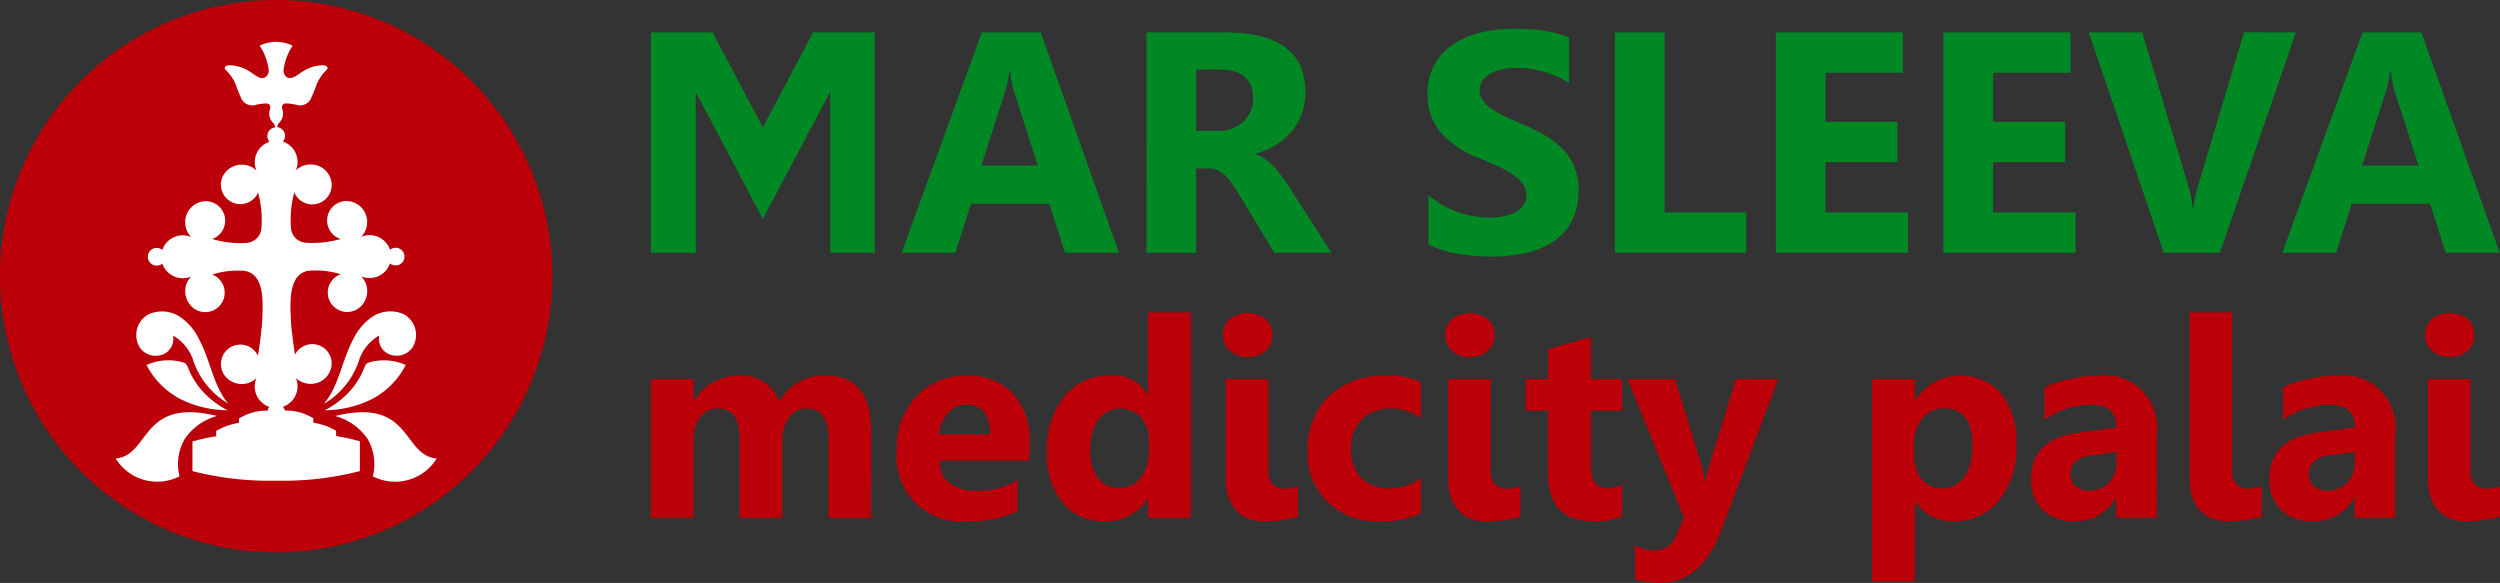
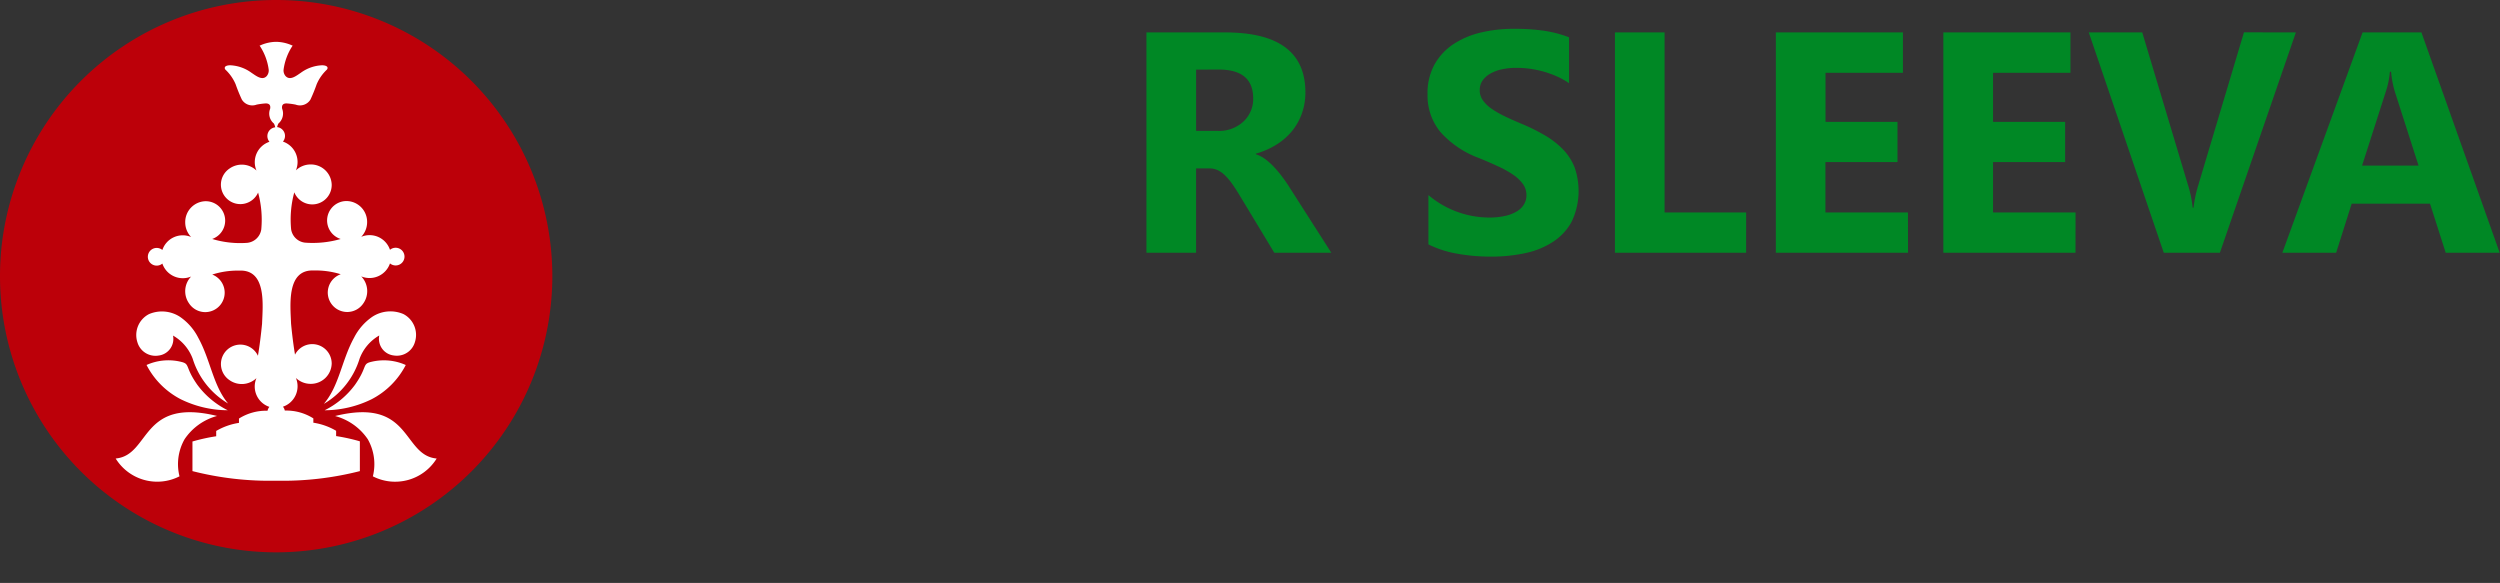
<svg xmlns="http://www.w3.org/2000/svg" width="115.82" height="27.007" viewBox="0 0 115.82 27.007">
  <rect x="0" y="0" width="115.82" height="27.007" fill="#333333" stroke="none" />
  <g id="Group_167033" data-name="Group 167033" transform="translate(-1345.09 -683.25)">
    <g id="Group_45492" data-name="Group 45492" transform="translate(1345.09 683.25)">
-       <path id="Path_1" data-name="Path 1" d="M130.728,46.878h-2.066V39.416l-2.6,4.914-.521.984-.48-.908-.641-1.212-1.988-3.757v7.44h-2.078V36.671h2.856l2.33,4.4,2.328-4.4v0h2.856Z" transform="translate(-90.199 -35.169)" fill="#008825" />
-       <path id="Path_2" data-name="Path 2" d="M160.668,42.843l-1.1-3.431a4.591,4.591,0,0,1-.172-.918h-.056a3.931,3.931,0,0,1-.178.888l-1.111,3.459Zm3.759,4.036h-2.5l-.727-2.272h-3.63l-.719,2.272h-2.493l3.717-10.207H160.8Z" transform="translate(-112.588 -35.17)" fill="#008825" />
      <path id="Path_3" data-name="Path 3" d="M189.883,38.394v2.84h1a1.654,1.654,0,0,0,1.188-.428,1.427,1.427,0,0,0,.457-1.075q0-1.341-1.6-1.339Zm6.263,8.484h-2.641l-1.587-2.626c-.119-.2-.234-.377-.343-.535a3,3,0,0,0-.33-.4,1.349,1.349,0,0,0-.35-.258.9.9,0,0,0-.394-.087h-.619v3.907h-2.3V36.672h3.646q3.718,0,3.718,2.775a2.87,2.87,0,0,1-.165.987,2.757,2.757,0,0,1-.462.817,2.946,2.946,0,0,1-.722.624,3.67,3.67,0,0,1-.945.413v.029a1.485,1.485,0,0,1,.442.231,3.094,3.094,0,0,1,.413.374,5.511,5.511,0,0,1,.381.459c.122.163.231.323.33.481Z" transform="translate(-134.47 -35.17)" fill="#008825" />
      <path id="Path_4" data-name="Path 4" d="M271.64,42.518l-1.1-3.431a4.592,4.592,0,0,1-.173-.918h-.056a3.916,3.916,0,0,1-.178.888l-1.11,3.459Zm3.758,4.036h-2.5l-.727-2.272h-3.63l-.719,2.272h-2.492l3.717-10.207h2.726Zm-9.442-10.207-3.52,10.207h-2.6l-3.474-10.207h2.477l2.129,7.1a5.1,5.1,0,0,1,.207,1.018h.041a5.779,5.779,0,0,1,.221-1.047l2.114-7.075ZM255.747,46.554h-6.123V36.347h5.889v1.87h-3.586v2.273h3.339v1.864h-3.339v2.335h3.822Zm-7.759,0h-6.123V36.347h5.887v1.87h-3.586v2.273H247.5v1.864h-3.338v2.335h3.822Zm-7.5,0h-6.078V36.347h2.3v8.34h3.778Zm-14.719-.391v-2.28a4.373,4.373,0,0,0,2.811,1.04,3.312,3.312,0,0,0,.758-.078,1.839,1.839,0,0,0,.542-.216.95.95,0,0,0,.323-.327.8.8,0,0,0,.107-.41.878.878,0,0,0-.17-.532,1.844,1.844,0,0,0-.467-.435,4.589,4.589,0,0,0-.7-.384q-.4-.187-.875-.379a4.436,4.436,0,0,1-1.784-1.215,2.652,2.652,0,0,1-.586-1.735,2.758,2.758,0,0,1,.318-1.37,2.729,2.729,0,0,1,.873-.946,3.964,3.964,0,0,1,1.278-.544,6.536,6.536,0,0,1,1.538-.172,9.336,9.336,0,0,1,1.412.093,5.489,5.489,0,0,1,1.137.3V38.7a3.457,3.457,0,0,0-.561-.314,4.711,4.711,0,0,0-.624-.226,4.943,4.943,0,0,0-.637-.131,4.8,4.8,0,0,0-.6-.041,3.192,3.192,0,0,0-.712.073,1.869,1.869,0,0,0-.542.211,1.068,1.068,0,0,0-.343.323.771.771,0,0,0-.119.421.8.8,0,0,0,.134.459,1.554,1.554,0,0,0,.384.386,4.365,4.365,0,0,0,.608.355c.234.117.505.234.8.359a8.894,8.894,0,0,1,1.1.545,3.9,3.9,0,0,1,.836.651,2.554,2.554,0,0,1,.534.831,3.315,3.315,0,0,1-.14,2.519,2.6,2.6,0,0,1-.879.938,3.774,3.774,0,0,1-1.293.518,7.447,7.447,0,0,1-1.555.156,8.641,8.641,0,0,1-1.6-.14,4.827,4.827,0,0,1-1.31-.428Z" transform="translate(-159.593 -34.845)" fill="#008825" />
-       <path id="Path_5" data-name="Path 5" d="M204.649,81.995a.876.876,0,0,0,.195.619.681.681,0,0,0,.52.21,1.677,1.677,0,0,0,.327-.032c.11-.02.219-.041.327-.063v1.395a7.056,7.056,0,0,1-.756.152,5.5,5.5,0,0,1-.831.06,1.9,1.9,0,0,1-.72-.131,1.526,1.526,0,0,1-.552-.381,1.726,1.726,0,0,1-.354-.6,2.364,2.364,0,0,1-.126-.795V77.746h1.97Zm-.96-5.266a1.161,1.161,0,0,1-.823-.3.956.956,0,0,1-.319-.731.923.923,0,0,1,.319-.728,1.341,1.341,0,0,1,1.648,0,.928.928,0,0,1,.317.728.955.955,0,0,1-.317.741,1.183,1.183,0,0,1-.826.287Zm-4.394,4.833v-.433l-1.169.15q-.968.125-.966.874a.72.72,0,0,0,.234.555.915.915,0,0,0,.639.216,1.177,1.177,0,0,0,.91-.386,1.4,1.4,0,0,0,.351-.976Zm1.864,2.611h-1.877V83.25h-.026a2.094,2.094,0,0,1-1.913,1.08,2,2,0,0,1-1.474-.529,1.9,1.9,0,0,1-.536-1.416q0-1.87,2.216-2.159l1.746-.234q0-1.054-1.144-1.054a3.894,3.894,0,0,0-2.183.683V78.13a4.871,4.871,0,0,1,1.133-.377,5.935,5.935,0,0,1,1.309-.163,2.427,2.427,0,0,1,2.748,2.742Zm-7.551-2.179a.876.876,0,0,0,.195.619.68.68,0,0,0,.52.21,1.681,1.681,0,0,0,.327-.032c.109-.02.218-.041.327-.063v1.395a7.059,7.059,0,0,1-.756.152,5.509,5.509,0,0,1-.831.06,1.9,1.9,0,0,1-.72-.131,1.531,1.531,0,0,1-.553-.381,1.73,1.73,0,0,1-.353-.6,2.356,2.356,0,0,1-.126-.795V74.659h1.971Zm-5.354-.433v-.433l-1.169.15q-.967.125-.966.874a.72.72,0,0,0,.234.555.915.915,0,0,0,.638.216,1.177,1.177,0,0,0,.91-.386,1.4,1.4,0,0,0,.351-.976Zm1.864,2.611H188.24V83.25h-.026a2.094,2.094,0,0,1-1.913,1.08,2,2,0,0,1-1.474-.529,1.9,1.9,0,0,1-.536-1.416q0-1.87,2.215-2.159l1.746-.234q0-1.054-1.144-1.054a3.9,3.9,0,0,0-2.183.683V78.13a4.877,4.877,0,0,1,1.133-.377,5.93,5.93,0,0,1,1.309-.163,2.427,2.427,0,0,1,2.748,2.742ZM178.876,80.79V81.3a1.63,1.63,0,0,0,.351,1.086,1.142,1.142,0,0,0,.923.421,1.215,1.215,0,0,0,1.05-.523,2.532,2.532,0,0,0,.374-1.484q0-1.7-1.32-1.695a1.24,1.24,0,0,0-.994.461,1.844,1.844,0,0,0-.386,1.22Zm.056,2.635h-.026v3.7h-1.981V77.746h1.981v.966h.026a2.524,2.524,0,0,1,4-.265,3.643,3.643,0,0,1,.681,2.331,3.955,3.955,0,0,1-.795,2.58,2.587,2.587,0,0,1-2.112.973,2,2,0,0,1-1.771-.9Zm-6.352-5.679-2.613,6.941q-.942,2.506-2.837,2.5a3.634,3.634,0,0,1-1.187-.163V85.448a1.673,1.673,0,0,0,.861.234,1.075,1.075,0,0,0,1.067-.722l.338-.795L165.6,77.75h2.2l1.2,3.909a4.965,4.965,0,0,1,.176.861h.026a6.038,6.038,0,0,1,.208-.848l1.21-3.922ZM165.342,84.1a2.945,2.945,0,0,1-1.324.234q-2.095,0-2.1-2.177V79.21H160.88V77.747h1.041V76.361L163.9,75.8v1.952h1.444V79.21H163.9v2.6q0,1.006.8,1a1.335,1.335,0,0,0,.647-.182Zm-6.088-2.1a.877.877,0,0,0,.2.619.68.68,0,0,0,.52.21,1.682,1.682,0,0,0,.327-.032c.109-.02.219-.041.327-.063v1.395a7.027,7.027,0,0,1-.756.152,5.509,5.509,0,0,1-.831.06,1.9,1.9,0,0,1-.72-.131,1.528,1.528,0,0,1-.553-.381,1.725,1.725,0,0,1-.353-.6,2.353,2.353,0,0,1-.126-.795V77.746h1.971Zm-.96-5.266a1.16,1.16,0,0,1-.823-.3.955.955,0,0,1-.319-.731.922.922,0,0,1,.319-.728,1.341,1.341,0,0,1,1.647,0,.928.928,0,0,1,.317.728.955.955,0,0,1-.317.741,1.183,1.183,0,0,1-.825.287Zm-2.26,7.213a3.926,3.926,0,0,1-1.939.388,3.272,3.272,0,0,1-2.4-.9,3.1,3.1,0,0,1-.917-2.316,3.417,3.417,0,0,1,.982-2.581,3.636,3.636,0,0,1,2.629-.945,3.39,3.39,0,0,1,1.643.3v1.683a2.253,2.253,0,0,0-1.386-.465,1.826,1.826,0,0,0-1.355.5,1.861,1.861,0,0,0-.5,1.377,1.836,1.836,0,0,0,.478,1.339,1.748,1.748,0,0,0,1.311.486,2.612,2.612,0,0,0,1.449-.465Zm-7.074-1.947a.876.876,0,0,0,.195.619.68.68,0,0,0,.52.21,1.681,1.681,0,0,0,.327-.032c.109-.02.219-.041.327-.063v1.395a7.049,7.049,0,0,1-.756.152,5.508,5.508,0,0,1-.831.06,1.9,1.9,0,0,1-.72-.131,1.531,1.531,0,0,1-.553-.381,1.73,1.73,0,0,1-.353-.6,2.356,2.356,0,0,1-.126-.795V77.746h1.971ZM148,76.729a1.161,1.161,0,0,1-.823-.3.957.957,0,0,1-.319-.731.923.923,0,0,1,.319-.728,1.341,1.341,0,0,1,1.648,0,.928.928,0,0,1,.317.728.955.955,0,0,1-.317.741A1.184,1.184,0,0,1,148,76.729Zm-4.576,4.319v-.484a1.523,1.523,0,0,0-.364-1.041,1.289,1.289,0,0,0-1.978.1,2.418,2.418,0,0,0-.371,1.423,2.077,2.077,0,0,0,.358,1.3,1.272,1.272,0,0,0,1.975-.023,2.021,2.021,0,0,0,.38-1.282Zm1.945,3.126h-1.984v-.885h-.023a2.226,2.226,0,0,1-1.99,1.041,2.43,2.43,0,0,1-1.939-.85A3.514,3.514,0,0,1,138.7,81.1a3.832,3.832,0,0,1,.81-2.554,2.639,2.639,0,0,1,2.121-.96,1.8,1.8,0,0,1,1.733.891h.023V74.659h1.984Zm-9.306-3.867q0-1.378-1.119-1.38a1.065,1.065,0,0,0-.825.394,1.8,1.8,0,0,0-.424.985Zm1.838,1.219h-4.192q.1,1.4,1.763,1.4a3.446,3.446,0,0,0,1.864-.5v1.431a4.9,4.9,0,0,1-2.316.476,2.991,2.991,0,0,1-3.276-3.269,3.435,3.435,0,0,1,.93-2.537,3.093,3.093,0,0,1,2.284-.935,2.813,2.813,0,0,1,2.174.833,3.221,3.221,0,0,1,.769,2.266Zm-7.343,2.648h-1.978V80.508q0-1.4-1.028-1.4a.946.946,0,0,0-.8.421,1.726,1.726,0,0,0-.309,1.047v3.6h-1.982V80.469c0-.906-.338-1.361-1.011-1.361a.965.965,0,0,0-.812.4,1.765,1.765,0,0,0-.306,1.093v3.571h-1.981V77.746h1.981v1h.026a2.437,2.437,0,0,1,2.078-1.161,1.849,1.849,0,0,1,1.864,1.2,2.377,2.377,0,0,1,2.159-1.2q2.1,0,2.1,2.586Z" transform="translate(-90.198 -60.186)" fill="#bc0009" />
      <path id="Path_6" data-name="Path 6" d="M44.836,36.622A12.794,12.794,0,1,1,32.042,49.416,12.794,12.794,0,0,1,44.836,36.622" transform="translate(-32.042 -36.622)" fill="#bc0009" fill-rule="evenodd" />
      <path id="Path_7" data-name="Path 7" d="M52.96,59.067c-.707-.836-.818-2.018-1.391-3.055a2.594,2.594,0,0,0-.853-.974,1.527,1.527,0,0,0-1.431-.121,1.088,1.088,0,0,0-.536,1.3h0a.87.87,0,0,0,.807.63.86.86,0,0,0,.166-.01.776.776,0,0,0,.678-.926,2.072,2.072,0,0,1,.911,1.072,3.675,3.675,0,0,0,1.649,2.079m-.517.573c-3.56-.875-3.085,1.823-4.7,1.971a2.262,2.262,0,0,0,2.957.825,2.337,2.337,0,0,1,.234-1.717,2.649,2.649,0,0,1,1.505-1.079Zm.492-.264a3.913,3.913,0,0,1-1.41-1.182c-.555-.791-.35-.946-.687-1.045a2.471,2.471,0,0,0-1.665.129,3.68,3.68,0,0,0,1.589,1.589,4.971,4.971,0,0,0,2.173.508Zm4.461-.308c.707-.836.818-2.018,1.391-3.055a2.6,2.6,0,0,1,.854-.974,1.527,1.527,0,0,1,1.431-.121,1.088,1.088,0,0,1,.534,1.3h0a.87.87,0,0,1-.807.63.86.86,0,0,1-.166-.01.775.775,0,0,1-.693-.745.759.759,0,0,1,.015-.182,2.074,2.074,0,0,0-.911,1.072A3.673,3.673,0,0,1,57.4,59.067Zm.518.573c3.561-.875,3.085,1.823,4.7,1.971a2.261,2.261,0,0,1-2.956.825,2.337,2.337,0,0,0-.234-1.717A2.649,2.649,0,0,0,57.915,59.64Zm-.492-.264a3.914,3.914,0,0,0,1.409-1.182c.555-.791.35-.946.686-1.045a2.473,2.473,0,0,1,1.665.129,3.68,3.68,0,0,1-1.589,1.589,4.971,4.971,0,0,1-2.173.508Zm-2.29-13.119a.59.59,0,0,0-.059-.166.6.6,0,0,1-.174-.683c.033-.182-.055-.254-.218-.248a3.161,3.161,0,0,0-.408.055.568.568,0,0,1-.686-.237,7.61,7.61,0,0,1-.288-.71,2.014,2.014,0,0,0-.472-.674.118.118,0,0,1-.031-.079c0-.1.157-.123.252-.123a1.793,1.793,0,0,1,.992.352c.194.126.49.376.7.148a.4.4,0,0,0,.093-.291,2.606,2.606,0,0,0-.423-1.122h.014a1.852,1.852,0,0,1,.753-.173h0a1.851,1.851,0,0,1,.753.173h.014a2.606,2.606,0,0,0-.423,1.122.4.4,0,0,0,.093.291c.212.229.508-.022.7-.148a1.794,1.794,0,0,1,.993-.352c.093,0,.252.024.252.123a.118.118,0,0,1-.031.079,2.014,2.014,0,0,0-.472.674,7.614,7.614,0,0,1-.288.71.568.568,0,0,1-.686.237,3.16,3.16,0,0,0-.408-.055c-.164-.006-.251.066-.218.248a.608.608,0,0,1-.174.683.6.6,0,0,0-.058.166.41.41,0,0,1,.268.671,1,1,0,0,1,.6,1.333.982.982,0,0,1,.681-.274.965.965,0,0,1,.978.935.9.9,0,0,1-1.733.356,4.79,4.79,0,0,0-.147,1.711.732.732,0,0,0,.641.62,4.679,4.679,0,0,0,1.655-.169.9.9,0,0,1,.29-1.758.965.965,0,0,1,.935.978.982.982,0,0,1-.274.681.995.995,0,0,1,1.333.6.41.41,0,1,1,0,.63,1,1,0,0,1-1.333.6.982.982,0,0,1,.106,1.241.9.9,0,1,1-1.054-1.339,3.917,3.917,0,0,0-1.252-.174v0c-1.268-.052-1.081,1.606-1.05,2.459.047.5.108.986.183,1.44a.9.9,0,0,1,1.7.418.966.966,0,0,1-.978.935.982.982,0,0,1-.681-.274,1,1,0,0,1-.6,1.333.4.4,0,0,1,.087.179,2.346,2.346,0,0,1,1.322.362v.2a2.962,2.962,0,0,1,1.055.374v.246a8.537,8.537,0,0,1,1.1.243V62.19a14.481,14.481,0,0,1-3.879.444A14.48,14.48,0,0,1,51.3,62.19V60.818a8.523,8.523,0,0,1,1.1-.243v-.246a2.96,2.96,0,0,1,1.055-.374v-.2a2.349,2.349,0,0,1,1.323-.362.4.4,0,0,1,.087-.179.994.994,0,0,1-.6-1.333.982.982,0,0,1-1.24.1.9.9,0,1,1,1.309-1.135c.078-.467.14-.965.191-1.485.031-.853.218-2.512-1.05-2.46v0a3.83,3.83,0,0,0-1.258.183.9.9,0,1,1-1.078,1.331.982.982,0,0,1,.1-1.24,1,1,0,0,1-1.333-.6.41.41,0,1,1,0-.63.995.995,0,0,1,1.333-.6.978.978,0,0,1-.274-.681.965.965,0,0,1,.935-.978.9.9,0,0,1,.314,1.749,4.478,4.478,0,0,0,1.613.18.733.733,0,0,0,.661-.619,4.791,4.791,0,0,0-.147-1.711.9.9,0,1,1-1.314-1.119.982.982,0,0,1,1.24.1.994.994,0,0,1,.6-1.333.41.41,0,0,1,.268-.671Z" transform="translate(-42.384 -40.364)" fill="#fff" fill-rule="evenodd" />
    </g>
  </g>
</svg>